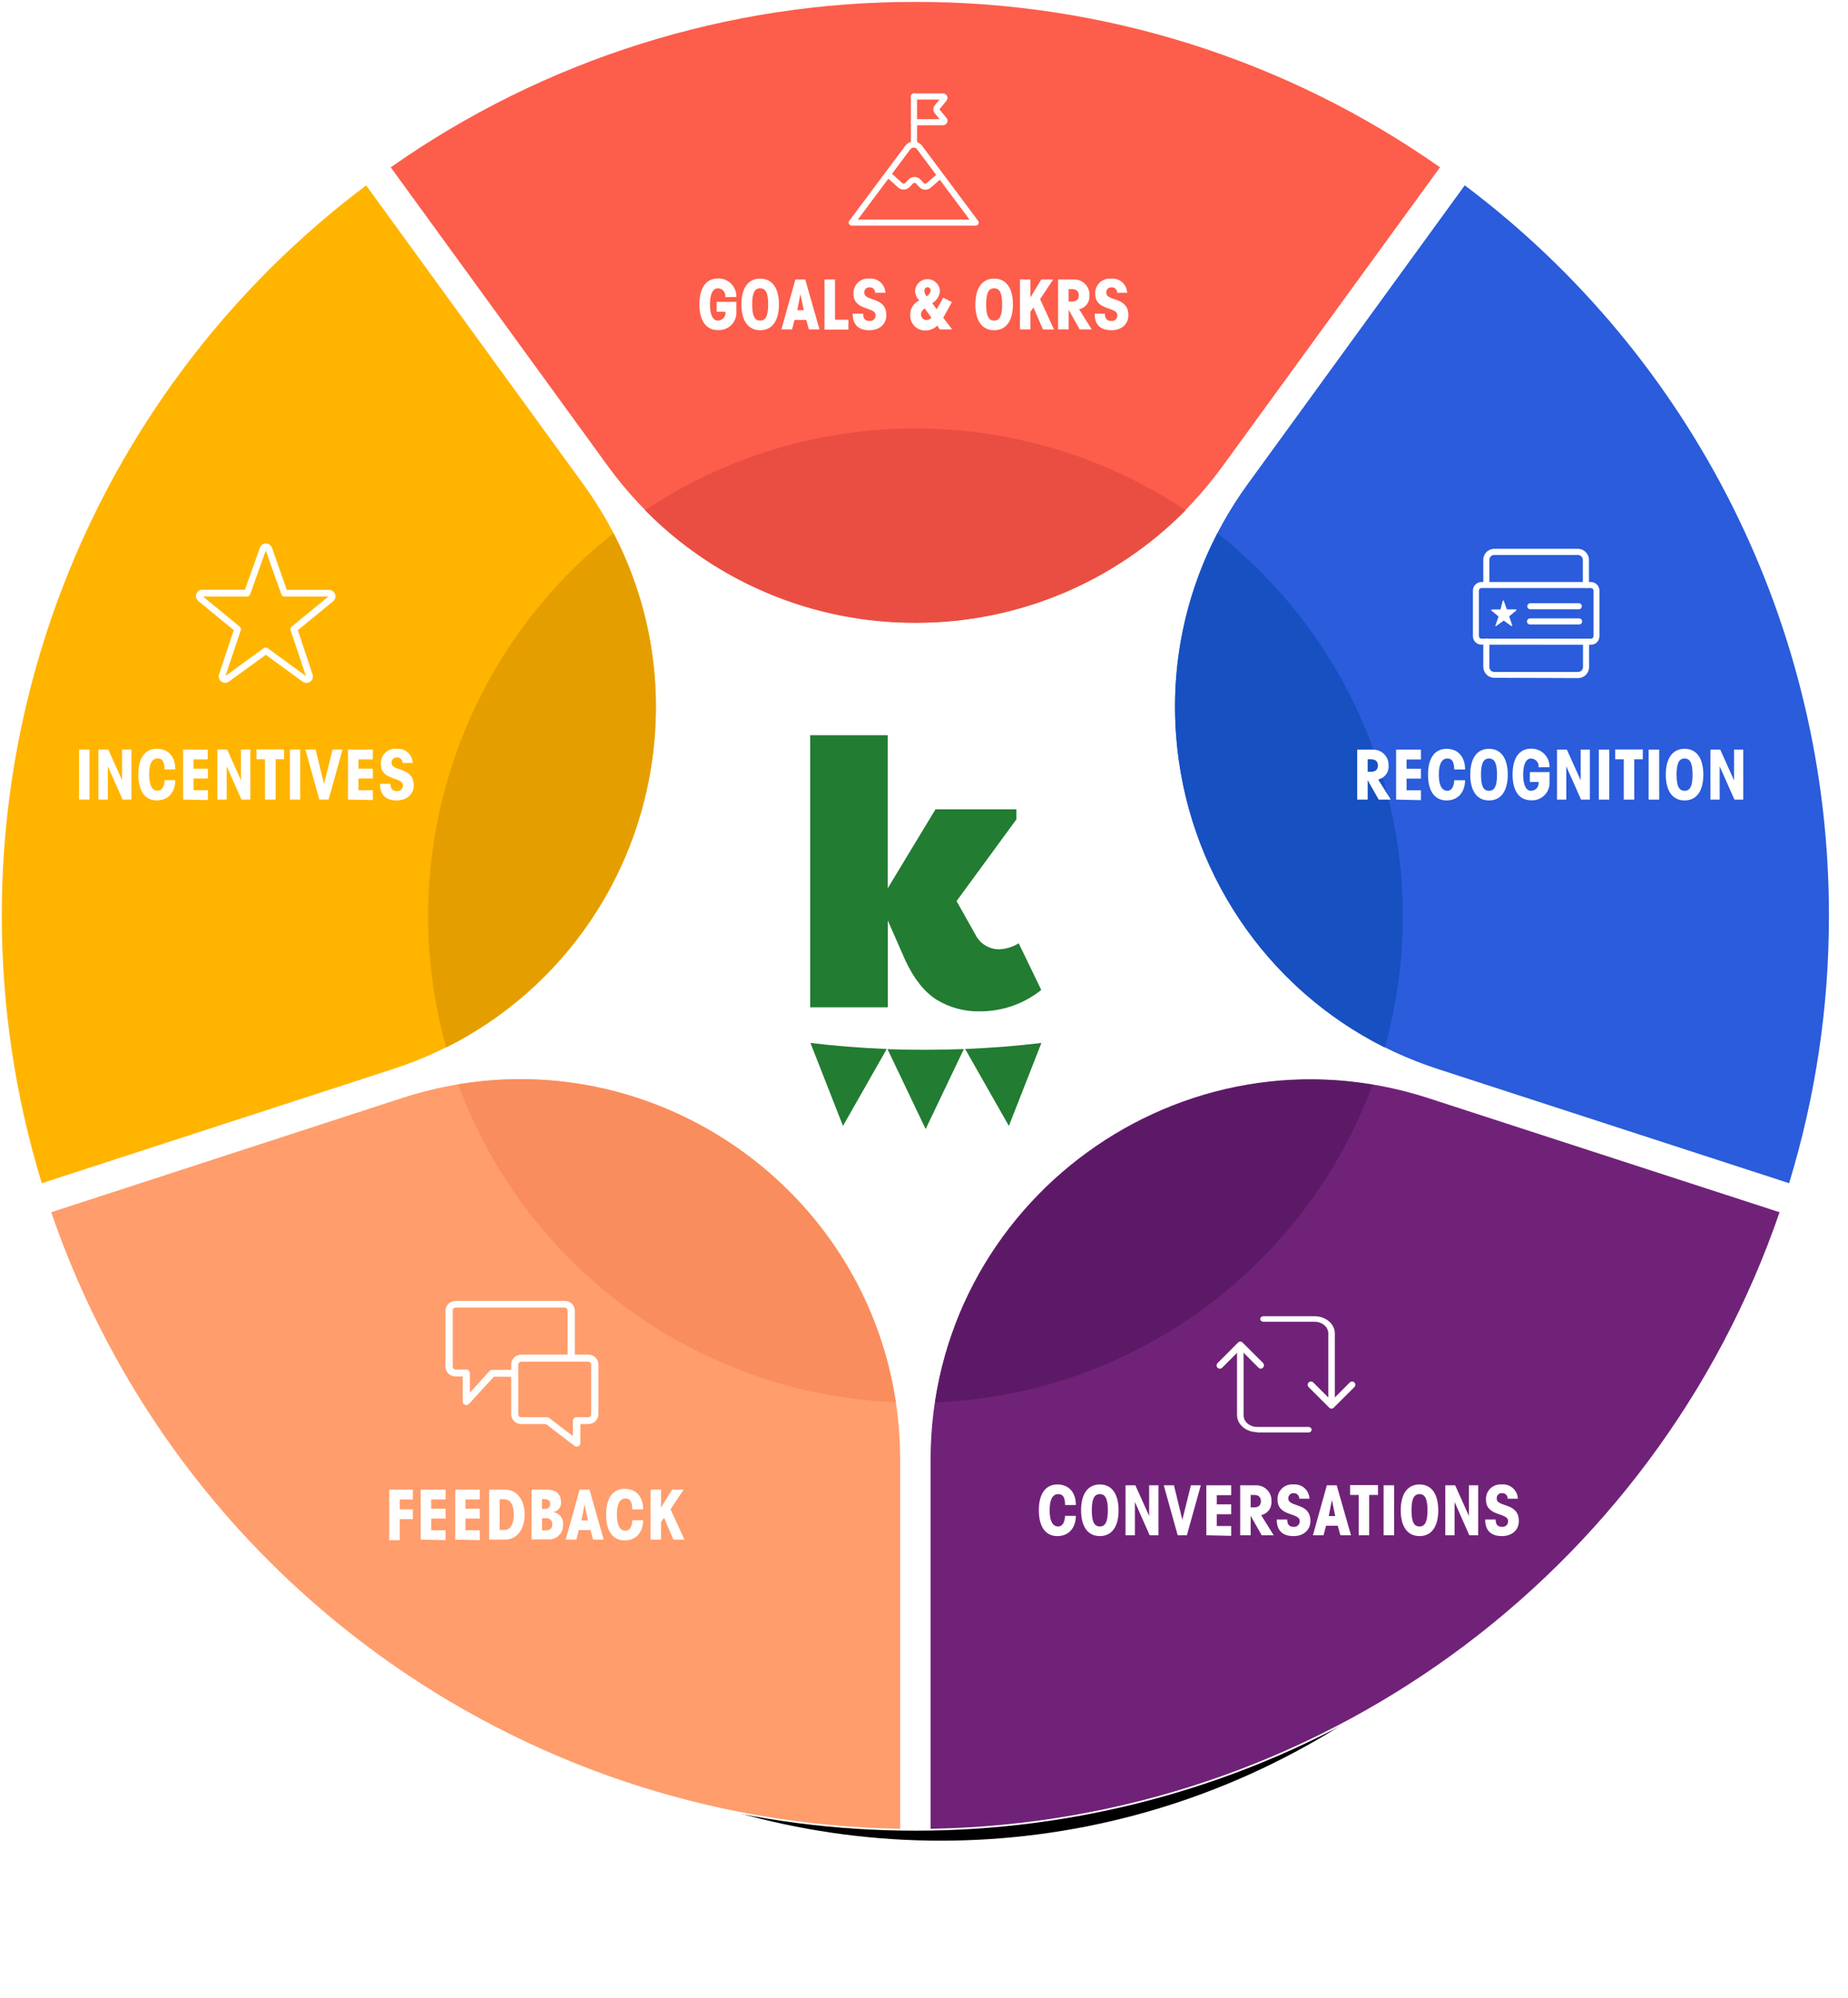
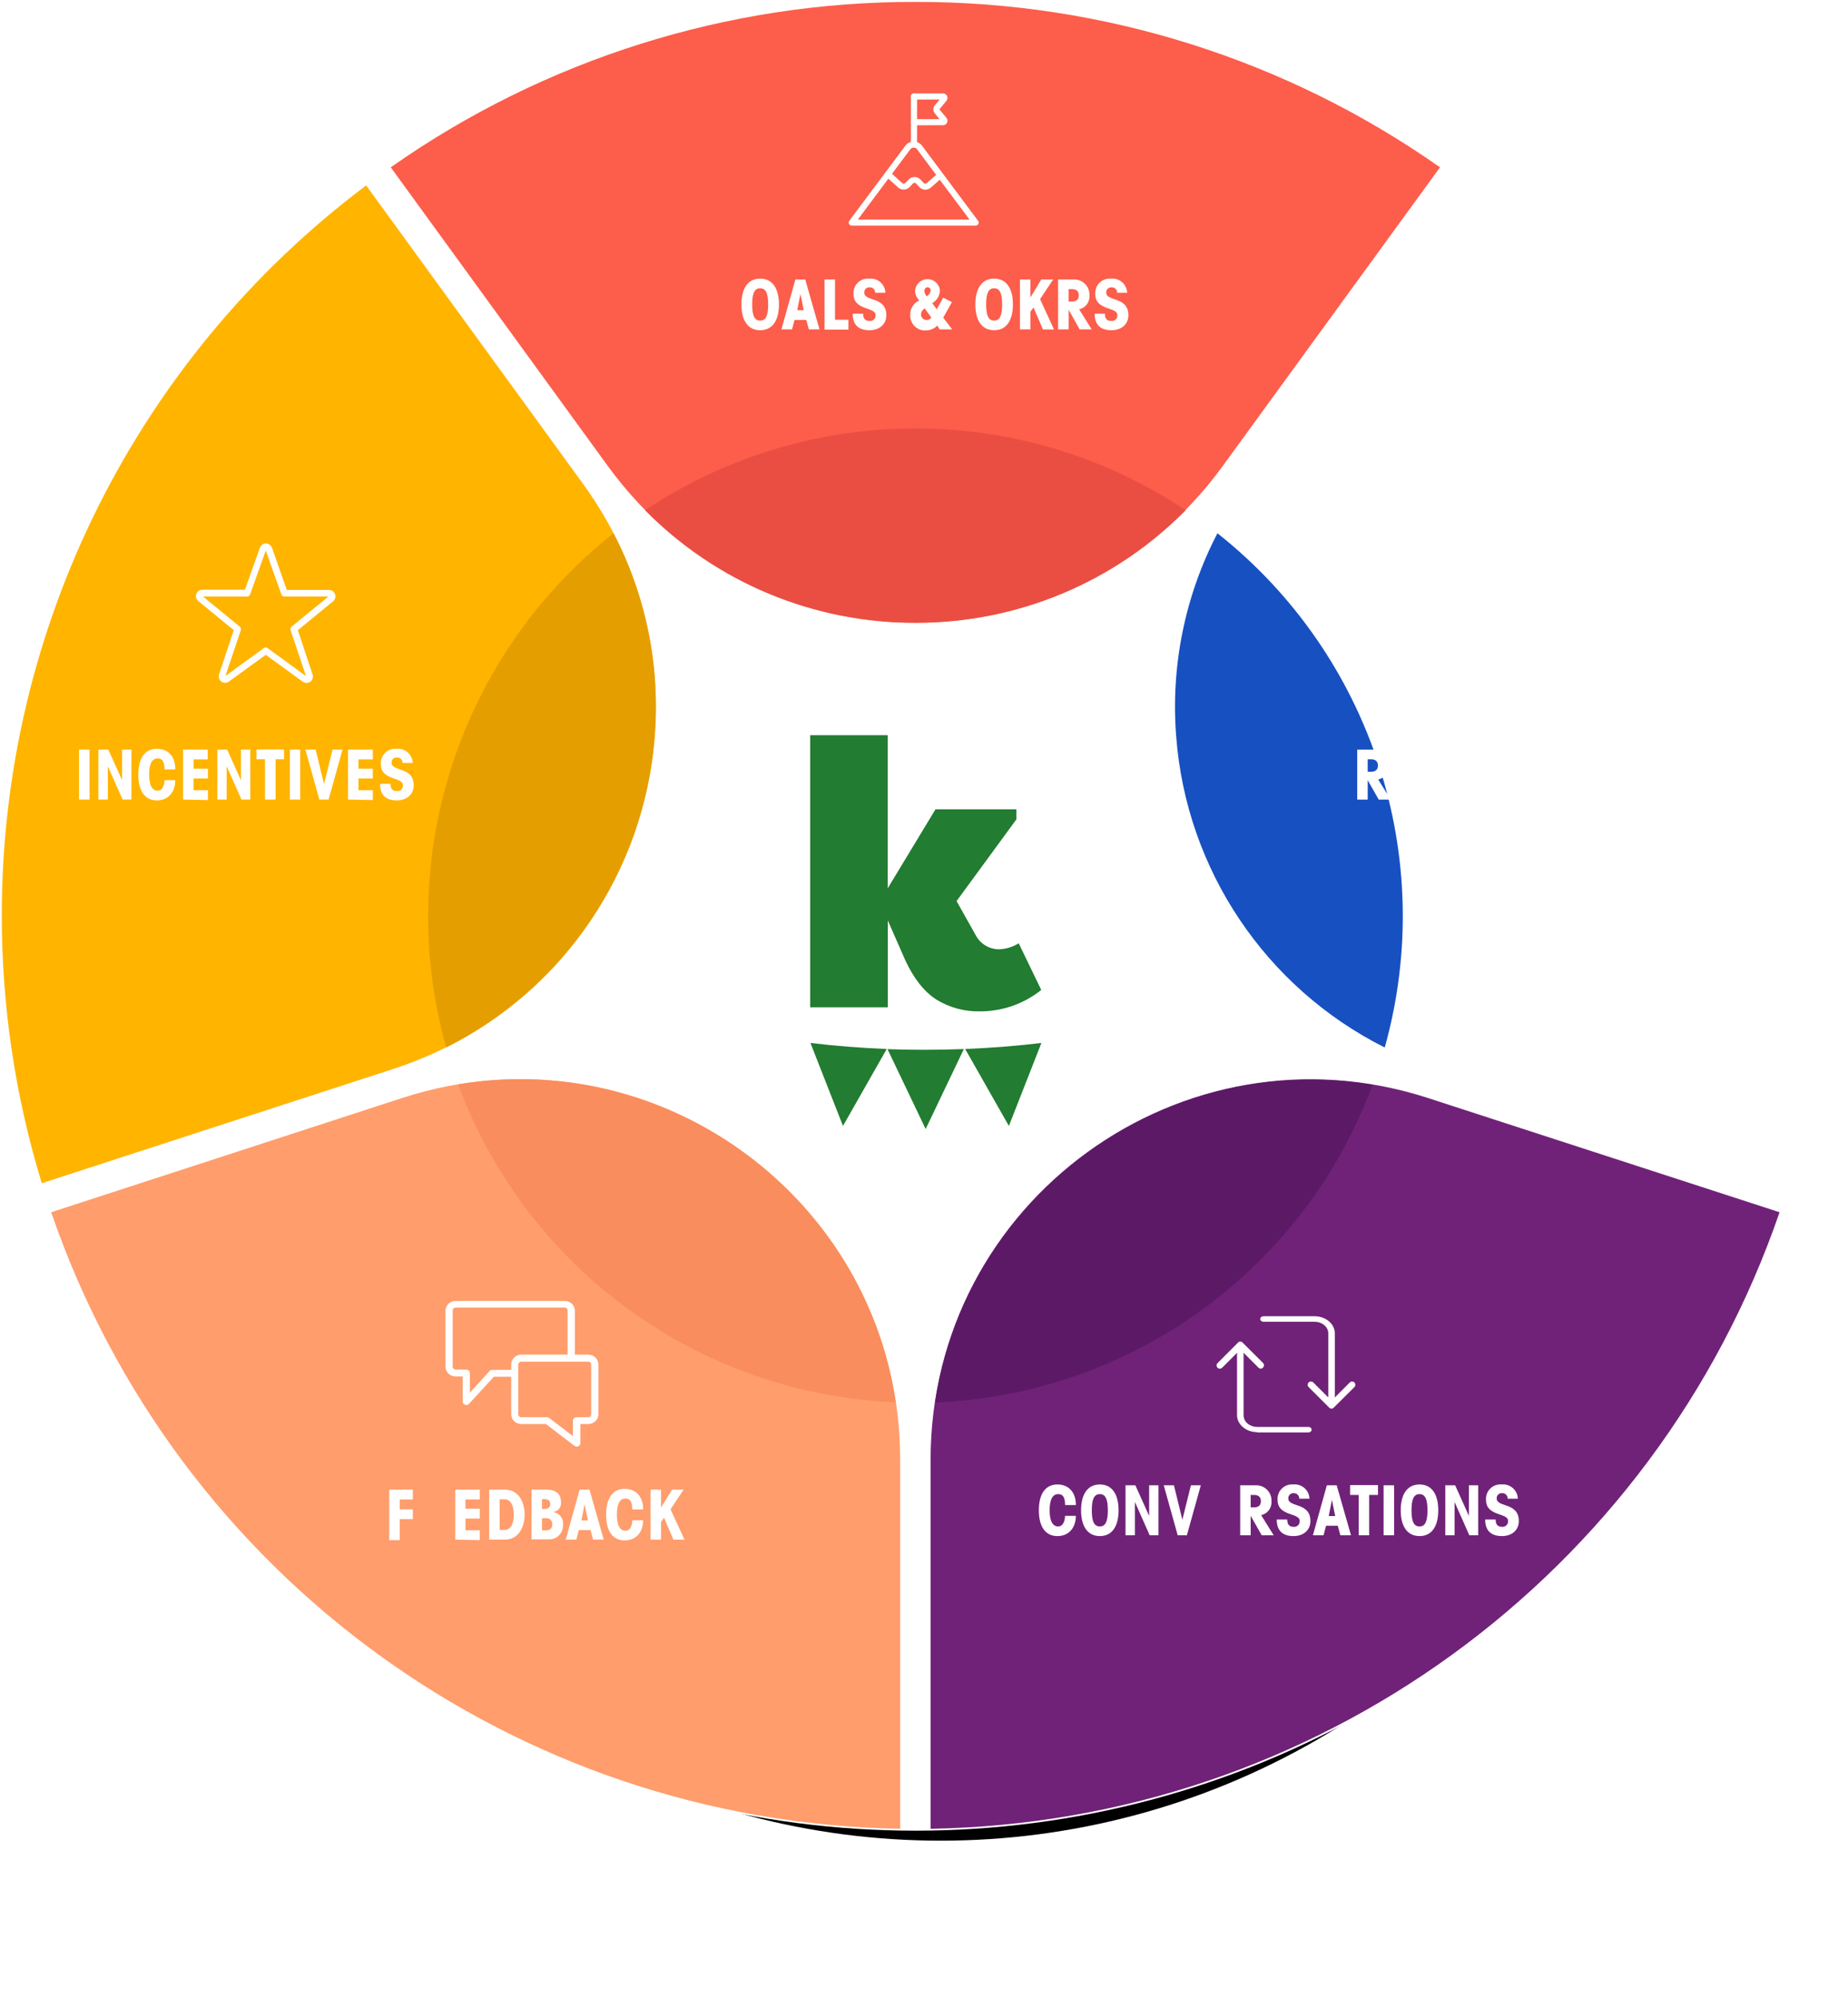
<svg xmlns="http://www.w3.org/2000/svg" xmlns:xlink="http://www.w3.org/1999/xlink" width="407px" height="440px" viewBox="0 0 407 440" version="1.1">
  <title>Group 37</title>
  <desc>Created with Sketch.</desc>
  <defs>
    <circle id="path-1" cx="207.2" cy="208.8" r="165.6" />
    <filter x="-20.5%" y="-11.2%" width="141.1%" height="141.1%" id="filter-2">
      <feOffset dx="0" dy="31" in="SourceAlpha" result="shadowOffsetOuter1" />
      <feGaussianBlur stdDeviation="17.5" in="shadowOffsetOuter1" result="shadowBlurOuter1" />
      <feColorMatrix values="0 0 0 0 0 0 0 0 0 0 0 0 0 0 0 0 0 0 0.5 0" type="matrix" in="shadowBlurOuter1" />
    </filter>
  </defs>
  <g id="product-pages---mobile" stroke="none" stroke-width="1" fill="none" fill-rule="evenodd">
    <g id="Group-37">
      <g id="Oval" fill="black" fill-opacity="1">
        <use filter="url(#filter-2)" xlink:href="#path-1" />
      </g>
      <circle id="Oval" fill="#FFFFFF" cx="201.6" cy="201.6" r="201.6" />
      <g id="product-flywheel-graphics-for-website-_Full-circle-(default-state)-Copy-3" fill-rule="nonzero">
        <g id="product-flywheel-graphics-for-website-_Full-circle-(default-state)-Copy-2">
          <path d="M11.272,266.99 C38.816,347.088 113.561,401.369 198.251,402.777 L198.251,321.487 C198.251,264.584 142.724,224.231 88.596,241.822 L11.272,266.99" id="Path" fill="#FF9D6C" />
          <path d="M201.6,0.422 C160.249,0.346 119.888,13.071 86.059,36.852 L133.836,102.599 C167.285,148.642 235.915,148.642 269.32,102.599 L317.141,36.852 C283.312,13.071 242.951,0.346 201.6,0.422" id="Path" fill="#FD5D4B" />
-           <path d="M402.799,201.6 C402.857,138.37 373.142,78.803 322.593,40.819 L274.826,106.566 C241.378,152.598 262.589,217.88 316.707,235.46 L394.03,260.595 C399.872,241.476 402.828,221.592 402.799,201.6" id="Path" fill="#2A5CDB" />
          <path d="M0.401,201.6 C0.383,221.593 3.349,241.478 9.202,260.595 L86.525,235.46 C140.643,217.88 161.854,152.598 128.406,106.566 L80.64,40.84 C30.085,78.813 0.358,138.372 0.401,201.6" id="Path" fill="#FFB400" />
          <path d="M204.949,402.777 C289.639,401.369 364.384,347.088 391.928,266.99 L314.604,241.866 C260.487,224.275 204.949,264.627 204.949,321.53 L204.949,402.821" id="Path" fill="#702278" />
          <path d="M197.265,308.838 C153.961,307.089 115.953,279.482 100.898,238.842 C105.421,238.084 110,237.704 114.587,237.704 C155.08,237.704 191.065,267.532 197.265,308.838" id="Path" fill="#F98D5D" />
          <path d="M201.6,137.175 C179.233,137.238 157.78,128.301 142.074,112.376 C178.124,88.357 225.076,88.357 261.126,112.376 C245.42,128.301 223.967,137.238 201.6,137.175" id="Path" fill="#EA4E42" />
          <path d="M304.936,230.691 C278.699,217.497 261.287,191.527 259.045,162.245 C257.811,146.756 260.959,131.233 268.128,117.448 C302.108,144.322 316.637,188.966 304.98,230.691" id="Path" fill="#1750C1" />
          <path d="M98.264,230.691 C86.607,188.966 101.135,144.322 135.115,117.448 C142.366,131.387 145.501,147.1 144.155,162.754 L144.155,162.83 C141.73,191.896 124.353,217.606 98.285,230.691" id="Path" fill="#E59E00" />
          <path d="M205.935,308.903 C212.135,267.597 248.109,237.78 288.613,237.78 C293.2,237.78 297.779,238.16 302.302,238.918 C287.251,279.559 249.239,307.164 205.935,308.903" id="Path" fill="#5C1A66" />
          <g id="Group-27" transform="translate(228.794, 326.929)" fill="#FFFFFF">
            <path d="M5.777,4.558 C5.777,2.596 5.138,2.141 4.26,2.141 C3.176,2.141 2.374,3.084 2.374,5.707 C2.374,8.33 3.197,9.262 4.26,9.262 C5.322,9.262 5.723,8.102 5.777,6.932 L8.151,6.932 C8.151,9.424 6.72,11.386 4.075,11.386 C1.615,11.386 5.54223334e-14,9.533 5.54223334e-14,5.707 C5.54223334e-14,1.881 1.615,0.016 4.075,0.016 C6.796,0.016 8.183,2.011 8.151,4.558 L5.777,4.558 Z" id="Path" />
            <path d="M13.429,0.016 C16.193,0.016 17.559,2.271 17.559,5.707 C17.559,9.143 16.193,11.386 13.429,11.386 C10.665,11.386 9.3,9.132 9.3,5.707 C9.3,2.282 10.665,0.016 13.429,0.016 Z M13.429,9.262 C14.611,9.262 15.196,8.286 15.196,5.707 C15.196,3.127 14.611,2.141 13.429,2.141 C12.248,2.141 11.662,3.116 11.662,5.707 C11.662,8.297 12.248,9.262 13.429,9.262 Z" id="Shape" />
            <polygon id="Path" points="26.349 0.201 26.349 11.202 24.409 11.202 21.157 3.875 21.157 3.875 21.157 11.202 19.087 11.202 19.087 0.201 21.255 0.201 24.29 6.942 24.29 6.942 24.29 0.201" />
            <polygon id="Path" points="35.67 0.201 32.603 11.202 30.576 11.202 27.509 0.201 29.752 0.201 31.606 7.788 31.606 7.788 33.492 0.201" />
-             <polygon id="Path" points="36.884 11.202 36.884 0.201 42.358 0.201 42.358 2.368 39.193 2.368 39.193 4.406 42.358 4.406 42.358 6.574 39.193 6.574 39.193 9.164 42.358 9.164 42.358 11.332" />
            <path d="M44.341,0.201 L47.983,0.201 C48.889,0.226 49.746,0.617 50.359,1.285 C50.972,1.952 51.288,2.84 51.235,3.745 C51.341,5.181 50.368,6.474 48.958,6.769 L51.722,11.202 L49.078,11.202 L46.65,6.921 L46.65,6.921 L46.65,11.202 L44.341,11.202 L44.341,0.201 Z M46.65,5.067 L47.409,5.067 C48.351,5.067 48.904,4.612 48.904,3.691 C48.904,2.77 48.351,2.325 47.409,2.325 L46.65,2.325 L46.65,5.067 Z" id="Shape" />
            <path d="M54.703,7.734 C54.703,8.818 55.137,9.349 56.134,9.349 C56.491,9.383 56.844,9.255 57.098,9.002 C57.352,8.748 57.479,8.394 57.445,8.037 C57.445,6.184 52.579,7.105 52.579,3.42 C52.508,2.49 52.85,1.576 53.514,0.92 C54.178,0.265 55.096,-0.066 56.025,0.016 C56.922,-0.074 57.816,0.212 58.494,0.805 C59.172,1.399 59.574,2.248 59.602,3.149 L57.348,3.149 C57.364,2.82 57.239,2.501 57.006,2.269 C56.772,2.038 56.451,1.916 56.123,1.935 C55.799,1.907 55.479,2.026 55.252,2.259 C55.025,2.492 54.915,2.815 54.952,3.138 C54.952,5.089 59.808,3.908 59.808,8.07 C59.808,10.129 58.236,11.386 56.09,11.386 C53.522,11.386 52.394,10.031 52.394,7.734 L54.703,7.734 Z" id="Path" />
            <path d="M68.75,11.202 L66.409,11.202 L65.834,9.11 L63.255,9.11 L62.702,11.202 L60.361,11.202 L63.428,0.201 L65.596,0.201 L68.75,11.202 Z M64.545,3.42 L64.545,3.42 L63.84,6.975 L65.271,6.975 L64.545,3.42 Z" id="Shape" />
            <polygon id="Path" points="72.749 2.325 72.749 11.202 70.441 11.202 70.441 2.325 68.555 2.325 68.555 0.157 74.69 0.157 74.69 2.325" />
            <polygon id="Path" points="78.245 0.201 78.245 11.202 75.925 11.202 75.925 0.201" />
            <path d="M83.837,0.016 C86.601,0.016 87.967,2.271 87.967,5.707 C87.967,9.143 86.601,11.386 83.837,11.386 C81.074,11.386 79.697,9.132 79.697,5.707 C79.697,2.282 81.063,0.016 83.837,0.016 Z M83.837,9.262 C85.019,9.262 85.593,8.286 85.593,5.707 C85.593,3.127 85.019,2.141 83.837,2.141 C82.656,2.141 82.071,3.116 82.071,5.707 C82.071,8.297 82.645,9.262 83.837,9.262 Z" id="Shape" />
            <polygon id="Path" points="96.757 0.201 96.757 11.202 94.806 11.202 91.555 3.875 91.555 3.875 91.555 11.202 89.517 11.202 89.517 0.201 91.685 0.201 94.719 6.942 94.719 6.942 94.719 0.201" />
            <path d="M100.605,7.734 C100.605,8.818 101.028,9.349 102.036,9.349 C102.391,9.379 102.742,9.25 102.993,8.997 C103.244,8.744 103.37,8.392 103.336,8.037 C103.336,6.184 98.481,7.105 98.481,3.42 C98.41,2.49 98.752,1.576 99.416,0.92 C100.08,0.265 100.998,-0.066 101.927,0.016 C102.822,-0.071 103.714,0.216 104.389,0.81 C105.065,1.403 105.464,2.25 105.493,3.149 L103.25,3.149 C103.266,2.818 103.14,2.497 102.904,2.265 C102.668,2.033 102.344,1.913 102.014,1.935 C101.69,1.907 101.37,2.026 101.143,2.259 C100.916,2.492 100.806,2.815 100.843,3.138 C100.843,5.089 105.71,3.908 105.71,8.07 C105.71,10.129 104.127,11.386 101.992,11.386 C99.423,11.386 98.296,10.031 98.296,7.734 L100.605,7.734 Z" id="Path" />
          </g>
          <path d="M298.91,165.106 L302.563,165.106 C303.468,165.134 304.323,165.526 304.935,166.193 C305.547,166.86 305.864,167.746 305.814,168.65 C305.92,170.09 304.941,171.384 303.527,171.674 L306.302,176.107 L303.646,176.107 L301.219,171.826 L301.219,171.826 L301.219,176.107 L298.91,176.107 L298.91,165.106 Z M301.219,169.973 L301.977,169.973 C302.92,169.973 303.473,169.517 303.473,168.607 C303.473,167.697 302.92,167.23 301.977,167.23 L301.219,167.23 L301.219,169.973 Z" id="Shape" fill="#FFFFFF" />
          <polygon id="Path" fill="#FFFFFF" points="307.473 176.107 307.473 165.106 312.946 165.106 312.946 167.274 309.781 167.274 309.781 169.311 312.946 169.311 312.946 171.479 309.781 171.479 309.781 174.059 312.946 174.059 312.946 176.227" />
          <path d="M320.284,169.474 C320.23,167.512 319.644,167.057 318.766,167.057 C317.683,167.057 316.881,168 316.881,170.612 C316.881,173.224 317.704,174.167 318.766,174.167 C319.829,174.167 320.23,173.007 320.284,171.837 L322.658,171.837 C322.658,174.33 321.227,176.292 318.582,176.292 C316.122,176.292 314.507,174.438 314.507,170.612 C314.507,166.786 316.122,164.922 318.582,164.922 C321.303,164.922 322.69,166.916 322.658,169.474 L320.284,169.474 Z" id="Path" fill="#FFFFFF" />
          <path d="M327.936,164.922 C330.7,164.922 332.066,167.176 332.066,170.612 C332.066,174.048 330.7,176.292 327.936,176.292 C325.172,176.292 323.806,174.048 323.806,170.612 C323.806,167.176 325.161,164.922 327.936,164.922 Z M327.936,174.167 C329.117,174.167 329.703,173.192 329.703,170.612 C329.703,168.033 329.117,167.057 327.936,167.057 C326.755,167.057 326.169,168.022 326.169,170.612 C326.169,173.203 326.755,174.167 327.936,174.167 Z" id="Shape" fill="#FFFFFF" />
          <path d="M338.861,168.997 C338.92,168.508 338.768,168.018 338.443,167.648 C338.119,167.277 337.652,167.063 337.16,167.057 C336.282,167.057 335.458,168 335.458,170.612 C335.458,173.224 336.282,174.167 337.16,174.167 C337.659,174.176 338.137,173.964 338.465,173.588 C338.793,173.212 338.938,172.71 338.861,172.216 L336.932,172.216 L336.932,170.049 L341.268,170.049 L341.268,172.216 C341.332,173.313 340.923,174.384 340.143,175.158 C339.363,175.931 338.288,176.333 337.192,176.259 C334.732,176.259 333.128,174.406 333.128,170.58 C333.128,166.754 334.732,164.889 337.192,164.889 C338.282,164.859 339.336,165.279 340.107,166.05 C340.878,166.821 341.298,167.875 341.268,168.965 L338.861,168.997 Z" id="Path" fill="#FFFFFF" />
          <polygon id="Path" fill="#FFFFFF" points="350.145 165.106 350.145 176.107 348.204 176.107 344.953 168.78 344.953 168.78 344.953 176.107 342.915 176.107 342.915 165.106 345.083 165.106 348.129 171.859 348.129 171.859 348.129 165.106" />
          <polygon id="Path" fill="#FFFFFF" points="354.426 165.106 354.426 176.107 352.117 176.107 352.117 165.106" />
          <polygon id="Path" fill="#FFFFFF" points="359.921 167.23 359.921 176.107 357.612 176.107 357.612 167.23 355.726 167.23 355.726 165.063 361.807 165.063 361.807 167.23" />
          <polygon id="Path" fill="#FFFFFF" points="365.416 165.106 365.416 176.107 363.097 176.107 363.097 165.106" />
          <path d="M371.009,164.922 C373.773,164.922 375.139,167.176 375.139,170.612 C375.139,174.048 373.773,176.292 371.009,176.292 C368.245,176.292 366.869,174.048 366.869,170.612 C366.869,167.176 368.245,164.922 371.009,164.922 Z M371.009,174.167 C372.19,174.167 372.765,173.192 372.765,170.612 C372.765,168.033 372.19,167.057 371.009,167.057 C369.828,167.057 369.242,168.022 369.242,170.612 C369.242,173.203 369.817,174.167 371.009,174.167 Z" id="Shape" fill="#FFFFFF" />
          <polygon id="Path" fill="#FFFFFF" points="383.929 165.106 383.929 176.107 381.989 176.107 378.737 168.78 378.737 168.78 378.737 176.107 376.699 176.107 376.699 165.106 378.867 165.106 381.902 171.859 381.902 171.859 381.902 165.106" />
          <path d="M73.779,130.823 C73.563,130.282 73.04,129.926 72.457,129.924 L63.157,129.924 L59.906,120.646 C59.756,120.257 59.449,119.95 59.06,119.8 C58.713,119.659 58.324,119.659 57.976,119.8 C57.639,119.962 57.378,120.25 57.25,120.602 L57.25,120.602 L53.944,129.88 L44.59,129.88 C43.993,129.871 43.455,130.24 43.248,130.801 C43.04,131.361 43.209,131.991 43.669,132.373 L51.484,138.79 L48.232,148.545 C48.04,149.126 48.251,149.764 48.753,150.116 C49.248,150.472 49.915,150.472 50.411,150.116 L58.54,144.22 L66.68,150.149 C66.917,150.318 67.201,150.409 67.493,150.409 C67.791,150.409 68.082,150.318 68.327,150.149 C68.832,149.79 69.043,149.143 68.847,148.555 L65.596,138.801 L73.421,132.384 C73.845,131.984 73.986,131.368 73.779,130.823 Z M64.23,138.009 C63.999,138.206 63.909,138.523 64.003,138.811 L67.384,148.902 L58.952,142.757 C58.826,142.664 58.674,142.614 58.518,142.616 C58.364,142.615 58.213,142.661 58.085,142.746 L49.652,148.881 L53.034,138.822 C53.134,138.534 53.043,138.213 52.806,138.02 L44.721,131.387 L54.399,131.387 C54.71,131.387 54.988,131.192 55.093,130.899 L58.529,121.274 L61.965,130.899 C62.066,131.19 62.34,131.386 62.648,131.387 L72.327,131.387 L64.23,138.009 Z" id="Shape" fill="#FFFFFF" />
          <polygon id="Path" fill="#FFFFFF" points="19.716 165.084 19.716 176.097 17.407 176.097 17.407 165.084" />
          <polygon id="Path" fill="#FFFFFF" points="28.939 165.084 28.939 176.097 26.999 176.097 23.748 168.77 23.748 168.77 23.748 176.097 21.677 176.097 21.677 165.084 23.845 165.084 26.891 171.837 26.891 171.837 26.891 165.084" />
          <path d="M36.245,169.452 C36.18,167.491 35.605,167.035 34.716,167.035 C33.633,167.035 32.841,167.978 32.841,170.59 C32.841,173.203 33.654,174.146 34.716,174.146 C35.779,174.146 36.18,172.997 36.245,171.826 L38.607,171.826 C38.607,174.319 37.188,176.281 34.543,176.281 C32.072,176.281 30.468,174.427 30.468,170.59 C30.468,166.754 32.072,164.911 34.543,164.911 C37.263,164.911 38.64,166.894 38.607,169.452 L36.245,169.452 Z" id="Path" fill="#FFFFFF" />
          <polygon id="Path" fill="#FFFFFF" points="40.32 176.097 40.32 165.084 45.739 165.084 45.739 167.252 42.629 167.252 42.629 169.29 45.794 169.29 45.794 171.458 42.629 171.458 42.629 174.037 45.794 174.037 45.794 176.205" />
          <polygon id="Path" fill="#FFFFFF" points="55.126 165.084 55.126 176.097 53.175 176.097 49.923 168.77 49.923 168.77 49.923 176.097 47.864 176.097 47.864 165.084 50.031 165.084 53.066 171.837 53.066 171.837 53.066 165.084" />
          <polygon id="Path" fill="#FFFFFF" points="60.697 167.22 60.697 176.097 58.366 176.097 58.366 167.22 56.481 167.22 56.481 165.052 62.561 165.052 62.561 167.22" />
          <polygon id="Path" fill="#FFFFFF" points="66.116 165.084 66.116 176.097 63.851 176.097 63.851 165.084" />
          <polygon id="Path" fill="#FFFFFF" points="75.437 165.084 72.37 176.097 70.332 176.097 67.254 165.084 69.509 165.084 71.362 172.671 71.362 172.671 73.248 165.084" />
          <polygon id="Path" fill="#FFFFFF" points="76.641 176.097 76.641 165.084 82.114 165.084 82.114 167.252 78.949 167.252 78.949 169.29 82.114 169.29 82.114 171.458 78.949 171.458 78.949 174.037 82.114 174.037 82.114 176.205" />
          <path d="M86.005,172.628 C86.005,173.712 86.428,174.243 87.436,174.243 C87.791,174.274 88.142,174.145 88.393,173.892 C88.644,173.638 88.77,173.287 88.737,172.932 C88.737,171.078 83.881,171.989 83.881,168.314 C83.81,167.384 84.152,166.47 84.816,165.815 C85.48,165.159 86.398,164.829 87.327,164.911 C88.223,164.824 89.114,165.111 89.789,165.704 C90.465,166.298 90.865,167.145 90.893,168.043 L88.65,168.043 C88.666,167.712 88.54,167.389 88.305,167.156 C88.069,166.922 87.745,166.8 87.414,166.819 C87.09,166.79 86.77,166.909 86.544,167.143 C86.317,167.376 86.207,167.698 86.244,168.022 C86.244,169.983 91.11,168.802 91.11,172.964 C91.11,175.013 89.528,176.281 87.393,176.281 C84.813,176.281 83.697,174.926 83.697,172.628 L86.005,172.628 Z" id="Path" fill="#FFFFFF" />
          <g id="Group-36" transform="translate(154.04, 61.329)" fill="#FFFFFF">
-             <path d="M5.734,4.109 C5.734,3.026 5.148,2.169 4.032,2.169 C3.143,2.169 2.319,3.101 2.319,5.724 C2.319,8.347 3.143,9.279 4.032,9.279 C4.53,9.285 5.005,9.072 5.333,8.696 C5.66,8.321 5.807,7.821 5.734,7.329 L3.804,7.329 L3.804,5.161 L8.14,5.161 L8.14,7.329 C8.201,8.422 7.791,9.49 7.015,10.262 C6.238,11.034 5.169,11.438 4.075,11.371 C1.604,11.371 0,9.518 0,5.692 C0,1.866 1.604,0.002 4.075,0.002 C5.164,-0.029 6.217,0.391 6.987,1.162 C7.756,1.934 8.173,2.988 8.14,4.077 L5.734,4.109 Z" id="Path" />
            <path d="M13.375,0.034 C16.139,0.034 17.515,2.289 17.515,5.724 C17.515,9.16 16.139,11.404 13.375,11.404 C10.611,11.404 9.245,9.16 9.245,5.724 C9.245,2.289 10.611,0.034 13.375,0.034 Z M13.375,9.279 C14.567,9.279 15.142,8.304 15.142,5.724 C15.142,3.145 14.567,2.169 13.375,2.169 C12.183,2.169 11.619,3.134 11.619,5.724 C11.619,8.315 12.194,9.279 13.375,9.279 Z" id="Shape" />
            <path d="M26.446,11.22 L24.105,11.22 L23.531,9.128 L20.951,9.128 L20.398,11.22 L18.057,11.22 L21.135,0.218 L23.303,0.218 L26.446,11.22 Z M22.241,3.437 L22.241,3.437 L21.547,6.993 L22.978,6.993 L22.241,3.437 Z" id="Shape" />
            <polygon id="Path" points="27.552 0.218 29.861 0.218 29.861 9.095 32.809 9.095 32.809 11.263 27.552 11.263" />
            <path d="M36.06,7.762 C36.06,8.846 36.483,9.366 37.491,9.366 C37.846,9.4 38.198,9.274 38.451,9.023 C38.704,8.771 38.833,8.421 38.803,8.066 C38.803,6.212 33.936,7.123 33.936,3.437 C33.866,2.507 34.208,1.593 34.871,0.938 C35.535,0.282 36.453,-0.048 37.383,0.034 C38.28,-0.057 39.174,0.229 39.852,0.823 C40.53,1.417 40.931,2.266 40.959,3.166 L38.705,3.166 C38.721,2.838 38.597,2.518 38.363,2.287 C38.129,2.055 37.809,1.934 37.48,1.953 C37.156,1.924 36.837,2.043 36.61,2.276 C36.383,2.51 36.273,2.832 36.31,3.156 C36.31,5.117 41.165,3.925 41.165,8.087 C41.165,10.147 39.583,11.404 37.448,11.404 C34.879,11.404 33.752,10.049 33.752,7.762 L36.06,7.762 Z" id="Path" />
            <path d="M52.264,6.787 L53.695,4.229 L55.613,5.204 L53.695,8.64 L55.668,11.22 L52.904,11.22 L52.394,10.374 C51.722,11.058 50.806,11.447 49.847,11.458 C48.957,11.503 48.088,11.18 47.442,10.565 C46.797,9.95 46.432,9.098 46.433,8.206 C46.315,6.77 47.12,5.417 48.438,4.836 C47.87,4.305 47.532,3.574 47.495,2.798 C47.545,1.346 48.719,0.186 50.171,0.151 C51.623,0.116 52.85,1.22 52.969,2.668 C52.926,3.827 52.28,4.879 51.267,5.443 L52.264,6.787 Z M49.62,6.602 C49.162,6.844 48.856,7.301 48.807,7.816 C48.776,8.164 48.894,8.509 49.132,8.765 C49.369,9.021 49.704,9.165 50.053,9.16 C50.452,9.13 50.822,8.943 51.083,8.64 L49.62,6.602 Z M49.533,2.679 C49.552,3.146 49.736,3.592 50.053,3.936 C50.521,3.671 50.844,3.209 50.931,2.679 C50.95,2.293 50.665,1.96 50.281,1.92 C49.875,1.947 49.554,2.273 49.533,2.679 L49.533,2.679 Z" id="Shape" />
            <path d="M64.902,0.034 C67.677,0.034 69.043,2.289 69.043,5.724 C69.043,9.16 67.677,11.404 64.902,11.404 C62.127,11.404 60.773,9.16 60.773,5.724 C60.773,2.289 62.149,0.034 64.902,0.034 Z M64.902,9.279 C66.094,9.279 66.669,8.304 66.669,5.724 C66.669,3.145 66.094,2.169 64.902,2.169 C63.71,2.169 63.146,3.134 63.146,5.724 C63.146,8.315 63.732,9.279 64.902,9.279 Z" id="Shape" />
            <polygon id="Path" points="75.297 0.218 77.909 0.218 75.026 4.554 78.093 11.241 75.665 11.241 73.573 6.386 73.573 6.386 72.901 7.329 72.901 11.22 70.593 11.22 70.593 0.218 72.901 0.218 72.901 4.174 72.901 4.174" />
            <path d="M78.993,0.218 L82.645,0.218 C83.551,0.243 84.409,0.634 85.021,1.302 C85.634,1.97 85.95,2.858 85.897,3.763 C86.003,5.199 85.03,6.492 83.621,6.787 L86.385,11.22 L83.74,11.22 L81.312,6.884 L81.312,6.884 L81.312,11.22 L78.993,11.22 L78.993,0.218 Z M81.301,5.085 L82.06,5.085 C83.003,5.085 83.556,4.63 83.556,3.719 C83.556,2.809 83.003,2.343 82.06,2.343 L81.301,2.343 L81.301,5.085 Z" id="Shape" />
            <path d="M89.3,7.762 C89.3,8.846 89.734,9.366 90.731,9.366 C91.087,9.404 91.441,9.279 91.695,9.027 C91.949,8.775 92.077,8.422 92.042,8.066 C92.042,6.212 87.176,7.123 87.176,3.437 C87.109,2.508 87.452,1.596 88.115,0.942 C88.778,0.287 89.694,-0.044 90.622,0.034 C91.519,-0.057 92.413,0.229 93.091,0.823 C93.77,1.417 94.171,2.266 94.199,3.166 L91.999,3.166 C92.018,2.837 91.895,2.515 91.661,2.283 C91.426,2.05 91.103,1.93 90.774,1.953 C90.45,1.924 90.13,2.043 89.904,2.276 C89.677,2.51 89.567,2.832 89.604,3.156 C89.604,5.117 94.47,3.925 94.47,8.087 C94.47,10.147 92.888,11.404 90.742,11.404 C88.173,11.404 87.046,10.049 87.046,7.762 L89.3,7.762 Z" id="Path" />
          </g>
          <polygon id="Path" fill="#FFFFFF" points="90.926 328.082 90.926 330.249 88.032 330.249 88.032 332.417 90.926 332.417 90.926 334.585 88.032 334.585 88.032 339.213 85.723 339.213 85.723 328.082" />
-           <polygon id="Path" fill="#FFFFFF" points="92.66 339.094 92.66 328.082 98.134 328.082 98.134 330.249 94.969 330.249 94.969 332.287 98.134 332.287 98.134 334.455 94.969 334.455 94.969 337.034 98.134 337.034 98.134 339.202" />
          <polygon id="Path" fill="#FFFFFF" points="100.258 339.094 100.258 328.082 105.677 328.082 105.677 330.249 102.513 330.249 102.513 332.287 105.677 332.287 105.677 334.455 102.513 334.455 102.513 337.034 105.677 337.034 105.677 339.202" />
          <path d="M107.737,328.082 L111.205,328.082 C114.045,328.082 115.541,330.574 115.541,333.588 C115.541,336.601 114.023,339.094 111.205,339.094 L107.737,339.094 L107.737,328.082 Z M110.045,336.958 L111.129,336.958 C112.452,336.958 113.156,335.593 113.156,333.588 C113.156,331.582 112.452,330.217 111.129,330.217 L110.045,330.217 L110.045,336.958 Z" id="Shape" fill="#FFFFFF" />
          <path d="M117.058,328.082 L120.461,328.082 C122.629,328.082 123.561,329.274 123.561,330.856 C123.612,331.392 123.444,331.925 123.094,332.333 C122.745,332.742 122.245,332.991 121.708,333.024 L121.708,333.024 C122.382,333.076 123.007,333.399 123.438,333.92 C123.869,334.442 124.07,335.116 123.995,335.788 C124.055,336.658 123.739,337.512 123.128,338.133 C122.517,338.755 121.668,339.085 120.797,339.039 L117.058,339.039 L117.058,328.082 Z M119.367,332.341 L119.898,332.341 C120.765,332.341 121.188,331.951 121.188,331.257 C121.188,330.564 120.765,330.173 119.898,330.173 L119.367,330.173 L119.367,332.341 Z M119.367,337.056 L120.234,337.056 C121.198,337.056 121.665,336.503 121.632,335.745 C121.667,335.367 121.53,334.993 121.259,334.728 C120.987,334.463 120.611,334.335 120.234,334.379 L119.367,334.379 L119.367,337.056 Z" id="Shape" fill="#FFFFFF" />
          <path d="M132.958,339.094 L130.617,339.094 L130.065,336.991 L127.474,336.991 L126.932,339.094 L124.591,339.094 L127.658,328.082 L129.826,328.082 L132.958,339.094 Z M128.753,331.311 L128.753,331.311 L128.049,334.867 L129.479,334.867 L128.753,331.311 Z" id="Shape" fill="#FFFFFF" />
          <path d="M139.267,332.45 C139.212,330.488 138.627,330.033 137.749,330.033 C136.665,330.033 135.863,330.975 135.863,333.588 C135.863,336.2 136.687,337.143 137.749,337.143 C138.811,337.143 139.212,335.994 139.267,334.823 L141.64,334.823 C141.64,337.316 140.21,339.267 137.565,339.267 C135.105,339.267 133.49,337.414 133.49,333.588 C133.49,329.762 135.105,327.908 137.565,327.908 C140.285,327.908 141.673,329.892 141.64,332.45 L139.267,332.45 Z" id="Path" fill="#FFFFFF" />
          <polygon id="Path" fill="#FFFFFF" points="148.013 328.082 150.561 328.082 147.677 332.417 150.745 339.105 148.317 339.105 146.247 334.27 146.247 334.27 145.586 335.213 145.586 339.105 143.266 339.105 143.266 328.082 145.586 328.082 145.586 332.038 145.586 332.038" />
          <path d="M349.277,129.49 C349.1,129.493 348.929,129.425 348.803,129.3 C348.677,129.176 348.605,129.006 348.605,128.829 L348.605,123.312 C348.605,122.713 348.12,122.228 347.522,122.228 L329.031,122.228 C328.458,122.263 328.011,122.738 328.012,123.312 L328.012,128.818 C327.969,129.154 327.684,129.405 327.345,129.405 C327.007,129.405 326.722,129.154 326.679,128.818 L326.679,123.345 C326.648,122.022 327.687,120.92 329.009,120.873 L347.576,120.873 C348.221,120.891 348.833,121.164 349.277,121.632 C349.721,122.094 349.96,122.715 349.939,123.355 L349.939,123.355 L349.939,128.829 C349.939,129.194 349.643,129.49 349.277,129.49 Z" id="Path" fill="#FFFFFF" />
          <path d="M329.031,149.282 C327.694,149.24 326.642,148.126 326.679,146.789 L326.679,141.369 C326.646,141.111 326.765,140.857 326.985,140.717 C327.205,140.577 327.486,140.577 327.706,140.717 C327.926,140.857 328.045,141.111 328.012,141.369 L328.012,146.854 C327.997,147.15 328.105,147.44 328.31,147.655 C328.514,147.871 328.799,147.992 329.096,147.992 L347.619,147.992 C348.192,147.957 348.639,147.482 348.638,146.908 L348.638,141.402 C348.635,141.225 348.703,141.054 348.828,140.927 C348.952,140.801 349.122,140.73 349.299,140.73 C349.67,140.73 349.971,141.031 349.971,141.402 L349.971,146.886 C350.002,148.207 348.961,149.305 347.641,149.347 L329.031,149.282 Z" id="Path" fill="#FFFFFF" />
          <path d="M326.245,141.987 L326.245,141.987 C325.218,141.975 324.392,141.139 324.392,140.112 L324.392,130.065 C324.392,129.033 325.225,128.195 326.256,128.189 L350.437,128.189 C351.447,128.23 352.247,129.054 352.258,130.065 L352.258,140.134 C352.258,141.165 351.425,142.003 350.394,142.009 L326.245,141.987 Z M326.245,140.654 L350.415,140.654 C350.712,140.648 350.952,140.409 350.957,140.112 L350.957,130.065 C350.952,129.766 350.714,129.523 350.415,129.512 L326.245,129.512 C325.947,129.523 325.709,129.766 325.703,130.065 L325.703,140.134 C325.72,140.422 325.956,140.649 326.245,140.654 L326.245,140.654 Z" id="Shape" fill="#FFFFFF" />
          <path d="M330.949,132.341 C330.971,132.288 331.022,132.254 331.079,132.254 C331.134,132.252 331.183,132.288 331.198,132.341 L331.87,134.216 L331.87,134.216 L333.832,134.216 C333.887,134.214 333.937,134.25 333.951,134.302 C333.984,134.348 333.984,134.409 333.951,134.454 L332.38,135.744 L333.041,137.717 C333.051,137.75 333.048,137.785 333.031,137.816 C333.015,137.846 332.987,137.869 332.954,137.879 C332.917,137.901 332.872,137.901 332.835,137.879 L331.177,136.676 L331.177,136.676 L329.518,137.879 C329.473,137.912 329.412,137.912 329.367,137.879 C329.33,137.835 329.33,137.772 329.367,137.727 L330.039,135.766 L330.039,135.766 L328.456,134.476 C328.424,134.431 328.424,134.369 328.456,134.324 C328.471,134.271 328.521,134.235 328.575,134.237 L330.461,134.237 C330.461,134.237 330.461,134.237 330.461,134.237 L330.949,132.341 Z" id="Path" fill="#FFFFFF" />
          <path d="M347.793,134.194 L336.954,134.194 C336.618,134.151 336.367,133.866 336.367,133.527 C336.367,133.189 336.618,132.904 336.954,132.861 L347.793,132.861 C348.128,132.904 348.379,133.189 348.379,133.527 C348.379,133.866 348.128,134.151 347.793,134.194 L347.793,134.194 Z" id="Path" fill="#FFFFFF" />
          <path d="M347.793,137.532 L336.954,137.532 C336.589,137.532 336.293,137.236 336.293,136.871 C336.293,136.504 336.587,136.205 336.954,136.199 L347.793,136.199 C348.159,136.205 348.454,136.504 348.454,136.871 C348.454,137.047 348.384,137.215 348.26,137.339 C348.136,137.463 347.968,137.532 347.793,137.532 L347.793,137.532 Z" id="Path" fill="#FFFFFF" />
          <g id="Group-26" transform="translate(98.116, 286.516)" fill="#FFFFFF">
            <path d="M4.574,22.932 C4.478,22.93 4.382,22.913 4.292,22.881 C3.986,22.77 3.784,22.49 3.783,22.178 L3.783,16.649 L2.233,16.649 C1.006,16.643 0.012,15.7 0,14.53 L0,2.129 C0.012,0.958 1.005,0.011 2.233,3.46877049e-13 L26.241,3.46877049e-13 C27.475,3.46877049e-13 28.478,0.951 28.484,2.129 L28.484,12.619 C28.437,13.004 28.094,13.295 27.687,13.295 C27.281,13.295 26.938,13.004 26.891,12.619 L26.891,2.098 C26.891,1.933 26.822,1.776 26.7,1.659 C26.578,1.543 26.413,1.478 26.241,1.478 L2.233,1.478 C2.06,1.478 1.895,1.543 1.773,1.659 C1.651,1.776 1.582,1.933 1.582,2.098 L1.582,14.499 C1.582,14.842 1.874,15.119 2.233,15.119 L4.574,15.119 C5.011,15.119 5.365,15.457 5.365,15.874 L5.365,20.214 L9.701,15.45 C9.851,15.286 10.068,15.192 10.297,15.192 L15.218,15.192 C15.655,15.192 16.009,15.53 16.009,15.946 C16.009,16.363 15.655,16.701 15.218,16.701 L10.654,16.701 L5.127,22.726 C4.978,22.86 4.779,22.935 4.574,22.932 Z" id="Path" />
            <path d="M31.432,11.833 L16.692,11.833 C15.468,11.85 14.481,12.795 14.47,13.962 L14.47,24.979 C14.467,25.548 14.702,26.095 15.123,26.498 C15.544,26.901 16.116,27.128 16.713,27.128 L22.133,27.128 L28.419,31.934 C28.562,32.04 28.737,32.098 28.918,32.099 C29.348,32.083 29.692,31.755 29.709,31.345 L29.709,27.128 L31.432,27.128 C32.669,27.123 33.67,26.168 33.676,24.989 L33.676,14.014 C33.685,13.44 33.452,12.887 33.031,12.477 C32.61,12.068 32.034,11.836 31.432,11.833 L31.432,11.833 Z M32.083,24.989 C32.085,25.154 32.019,25.314 31.898,25.433 C31.776,25.553 31.608,25.62 31.432,25.619 L28.853,25.619 C28.416,25.619 28.061,25.957 28.061,26.374 L28.061,29.774 L22.837,25.785 C22.694,25.679 22.519,25.621 22.339,25.619 L16.692,25.619 C16.517,25.618 16.35,25.551 16.226,25.433 C16.1,25.316 16.03,25.156 16.03,24.989 L16.03,24.989 L16.03,14.014 C16.036,13.676 16.316,13.4 16.67,13.383 L31.432,13.383 C31.791,13.383 32.083,13.661 32.083,14.003 L32.083,24.989 Z" id="Shape" />
          </g>
          <path d="M214.877,49.7 L187.586,49.7 C187.331,49.697 187.1,49.55 186.989,49.321 C186.867,49.094 186.893,48.817 187.054,48.616 L199.432,32.044 C200.196,31.056 201.613,30.867 202.608,31.621 C202.761,31.742 202.899,31.88 203.02,32.033 L215.409,48.627 C215.57,48.827 215.596,49.105 215.474,49.332 C215.362,49.558 215.13,49.701 214.877,49.7 Z M188.93,48.356 L213.523,48.356 L201.947,32.846 C201.902,32.79 201.851,32.739 201.795,32.694 C201.394,32.384 200.817,32.457 200.505,32.857 L188.93,48.356 Z" id="Shape" fill="#FFFFFF" />
          <path d="M199.02,41.755 C198.577,41.759 198.147,41.597 197.817,41.3 L195.097,38.861 C194.838,38.596 194.838,38.173 195.097,37.908 C195.358,37.65 195.778,37.65 196.04,37.908 L198.717,40.335 C198.8,40.419 198.913,40.466 199.031,40.466 C199.149,40.466 199.262,40.419 199.346,40.335 L200.104,39.544 C200.784,38.828 201.913,38.79 202.641,39.458 C202.664,39.492 202.693,39.521 202.727,39.544 L203.464,40.325 C203.546,40.411 203.66,40.46 203.779,40.46 C203.897,40.46 204.011,40.411 204.093,40.325 L206.597,38.157 C206.876,37.959 207.259,38.002 207.487,38.258 C207.715,38.513 207.714,38.899 207.485,39.154 L204.993,41.322 C204.645,41.639 204.186,41.805 203.716,41.783 C203.246,41.761 202.804,41.552 202.489,41.203 L201.741,40.433 L202.174,39.913 L201.719,40.401 C201.635,40.314 201.52,40.265 201.399,40.265 C201.279,40.265 201.163,40.314 201.08,40.401 L200.332,41.192 C199.994,41.557 199.518,41.762 199.02,41.755 L199.02,41.755 Z" id="Path" fill="#FFFFFF" />
          <path d="M201.297,32.499 C200.925,32.499 200.625,32.198 200.625,31.827 L200.625,21.249 C200.625,20.877 200.925,20.577 201.297,20.577 C201.668,20.577 201.969,20.877 201.969,21.249 L201.969,31.827 C201.969,32.005 201.898,32.176 201.772,32.302 C201.646,32.428 201.475,32.499 201.297,32.499 L201.297,32.499 Z" id="Path" fill="#FFFFFF" />
          <path d="M201.297,27.589 C200.925,27.589 200.625,27.288 200.625,26.917 C200.622,26.738 200.691,26.565 200.818,26.439 C200.945,26.312 201.117,26.242 201.297,26.245 L206.933,26.245 L205.849,24.923 C205.46,24.43 205.46,23.735 205.849,23.243 L206.933,21.921 L201.297,21.921 C201.117,21.923 200.945,21.854 200.818,21.727 C200.691,21.6 200.622,21.428 200.625,21.249 C200.625,20.877 200.925,20.577 201.297,20.577 L207.702,20.577 C207.963,20.579 208.211,20.686 208.393,20.874 C208.574,21.061 208.673,21.313 208.667,21.574 L208.667,21.574 C208.661,21.792 208.589,22.004 208.461,22.181 L206.889,24.077 L208.439,25.953 C208.764,26.352 208.735,26.931 208.374,27.297 C208.2,27.474 207.962,27.575 207.713,27.578 L201.297,27.589 Z" id="Path" fill="#FFFFFF" />
          <g id="Group-24" transform="translate(267.939, 289.894)" fill="#FFFFFF">
            <path d="M8.947,25.536 C6.539,25.527 4.573,23.907 4.503,21.873 L4.503,6.939 C4.548,6.631 4.857,6.4 5.224,6.4 C5.591,6.4 5.9,6.631 5.945,6.939 L5.945,21.873 C5.968,23.265 7.311,24.382 8.958,24.382 L20.295,24.382 C20.659,24.42 20.933,24.681 20.933,24.991 C20.933,25.301 20.659,25.562 20.295,25.6 L8.947,25.6 L8.947,25.536 Z" id="Path" />
            <path d="M9.749,11.547 C9.559,11.549 9.375,11.475 9.24,11.341 L5.229,7.331 L1.23,11.341 C0.949,11.623 0.492,11.623 0.211,11.341 C-0.07,11.06 -0.07,10.604 0.211,10.323 L4.72,5.803 C4.843,5.666 5.013,5.581 5.197,5.564 L5.197,5.564 C5.384,5.565 5.562,5.639 5.695,5.77 L10.226,10.29 C10.498,10.575 10.498,11.024 10.226,11.309 C10.104,11.447 9.933,11.532 9.749,11.547 Z" id="Path" />
            <path d="M25.324,19.2 C25.133,19.202 24.948,19.14 24.811,19.026 C24.675,18.913 24.598,18.758 24.598,18.596 L24.598,3.723 C24.574,2.333 23.232,1.216 21.585,1.217 L10.248,1.217 C9.884,1.179 9.61,0.918 9.61,0.608 C9.61,0.299 9.884,0.038 10.248,0 L21.596,0 C24.033,0.01 26.01,1.667 26.04,3.723 L26.04,18.596 C26.04,18.756 25.964,18.91 25.83,19.023 C25.696,19.136 25.514,19.2 25.324,19.2 Z" id="Path" />
            <path d="M25.324,20.35 C25.134,20.352 24.951,20.278 24.815,20.145 L20.273,15.603 C20.091,15.421 20.02,15.156 20.087,14.907 C20.154,14.659 20.348,14.464 20.596,14.398 C20.845,14.331 21.11,14.402 21.292,14.584 L25.324,18.605 L29.335,14.584 C29.469,14.448 29.653,14.371 29.844,14.371 C30.036,14.371 30.219,14.448 30.353,14.584 C30.626,14.869 30.626,15.318 30.353,15.603 L25.79,20.145 C25.668,20.272 25.501,20.346 25.324,20.35 L25.324,20.35 Z" id="Path" />
          </g>
          <path d="M195.465,231.07 L203.865,248.662 L212.276,231.049 C209.386,231.157 206.474,231.211 203.54,231.211 C200.82,231.211 198.121,231.168 195.465,231.07 Z M222.194,247.979 L229.358,229.705 C224.014,230.355 218.389,230.789 212.569,231.038 L222.194,247.979 Z M185.656,247.979 L195.292,231.038 C189.471,230.799 183.846,230.355 178.492,229.705 L185.656,247.979 Z" id="Shape" fill="#227C31" />
          <path d="M195.509,195.639 L206.033,178.243 L223.841,178.243 L223.841,180.475 L210.672,198.457 L214.812,205.827 C215.79,207.815 217.811,209.075 220.026,209.079 C221.561,209.022 223.056,208.566 224.361,207.756 L229.325,218.031 C225.516,221.079 220.785,222.741 215.907,222.746 C212.493,222.838 209.126,221.934 206.217,220.145 C203.508,218.396 201.213,215.481 199.335,211.398 L195.53,202.727 L195.53,221.858 L178.438,221.858 L178.438,161.919 L195.509,161.919 L195.509,195.639 Z" id="Path" fill="#227C31" />
        </g>
      </g>
    </g>
  </g>
</svg>